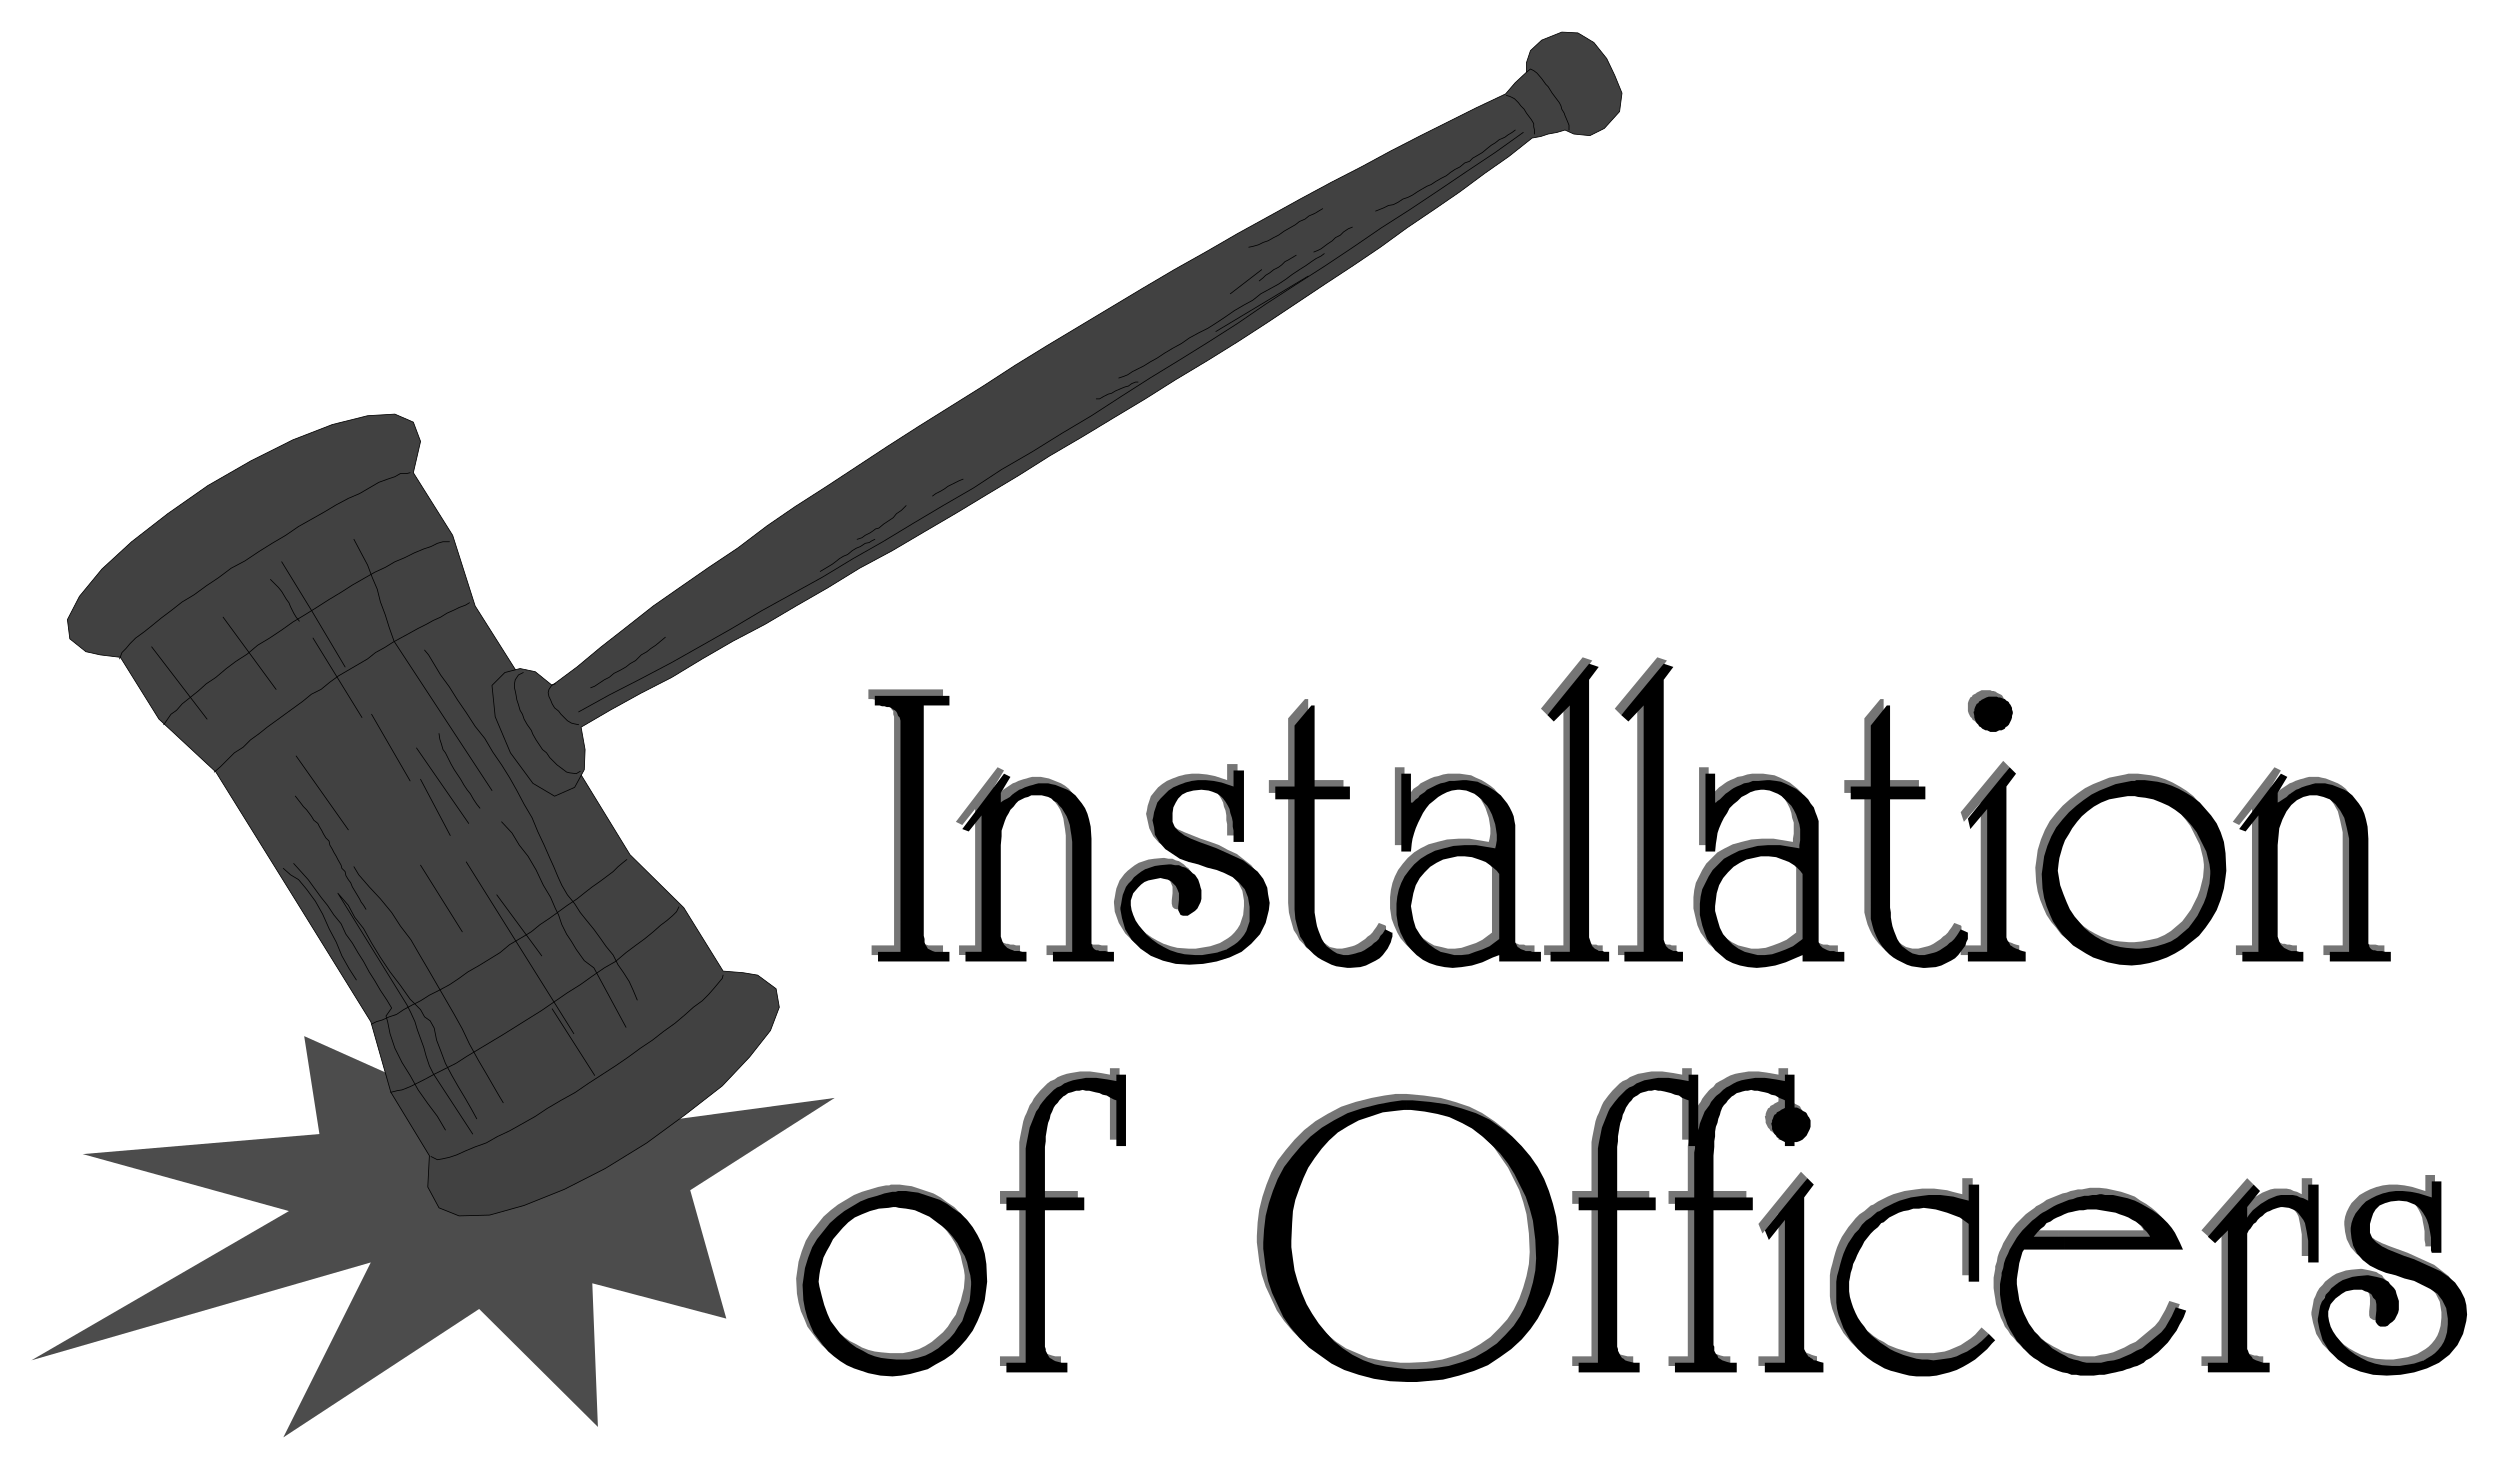
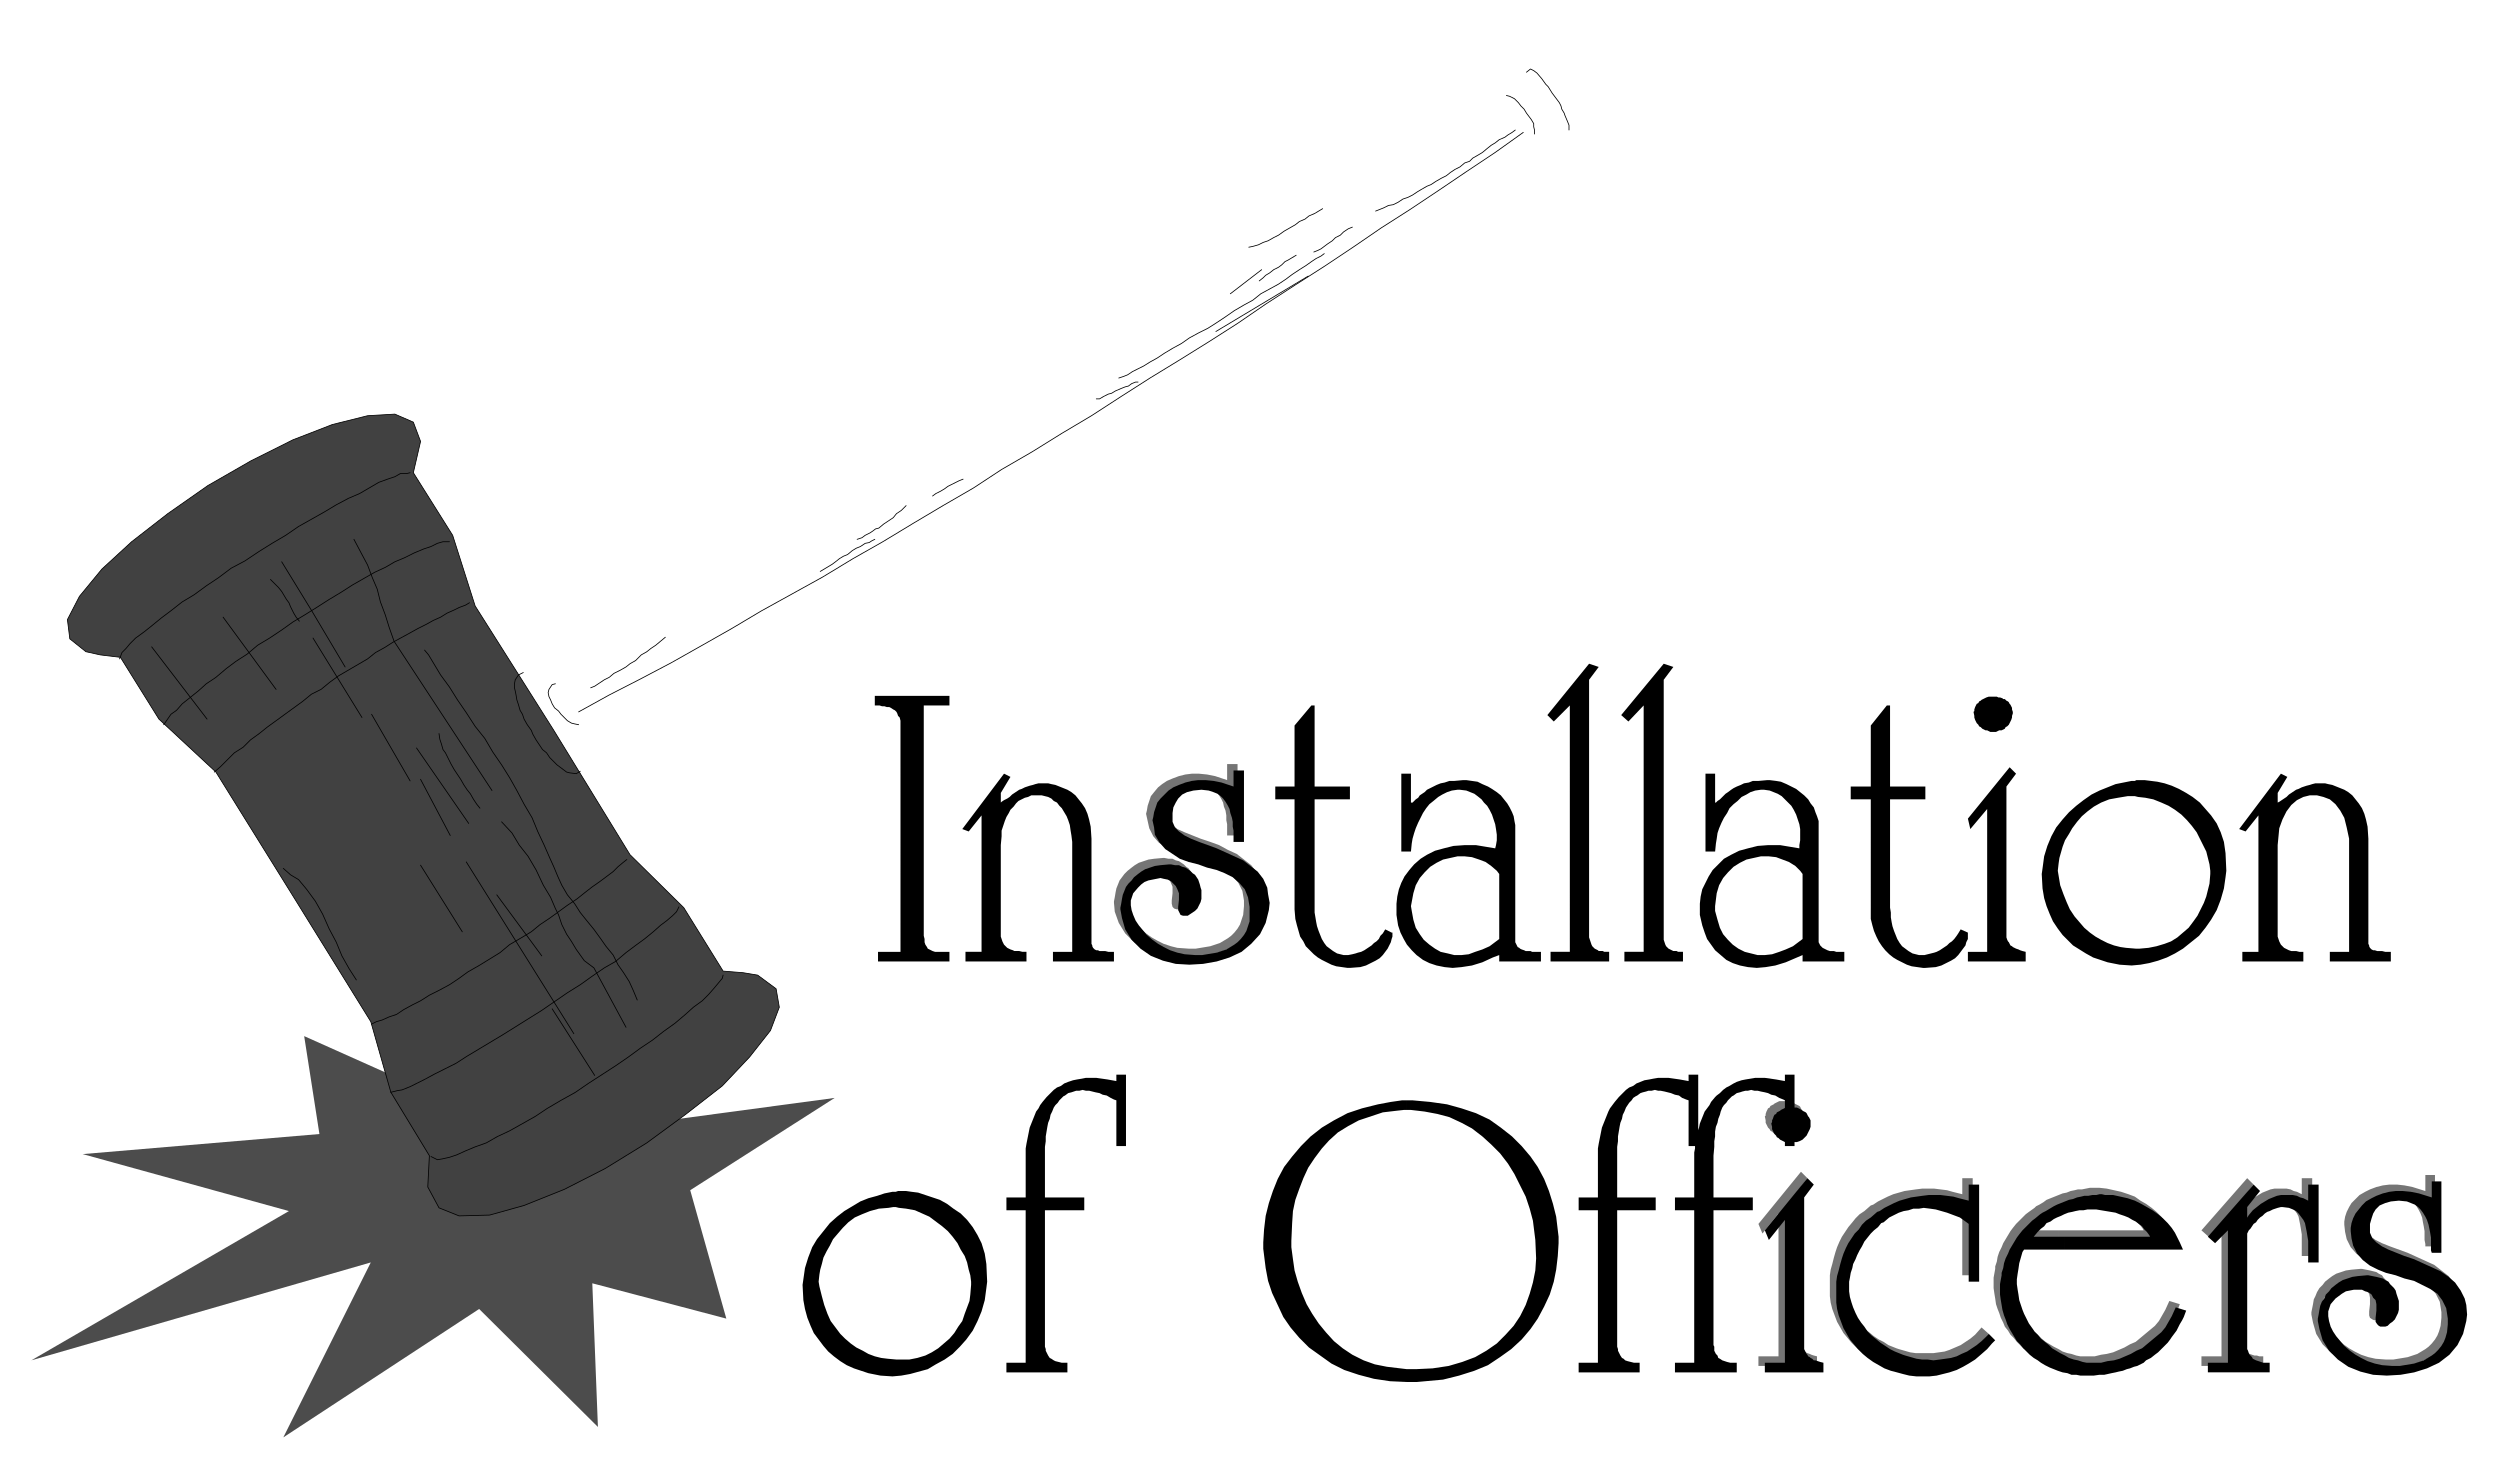
<svg xmlns="http://www.w3.org/2000/svg" fill-rule="evenodd" height="290.059" preserveAspectRatio="none" stroke-linecap="round" viewBox="0 0 3115 1831" width="493.465">
  <style>.pen0{stroke:#000;stroke-width:1;stroke-linejoin:round}.brush2{fill:#414141}.brush3{fill:#757575}.pen2{stroke:none}.brush4{fill:#000}.pen3{stroke:none}</style>
  <path style="stroke:none;fill:#4c4c4c" d="m636 1406-257-115 19 122-295 25 257 71-321 186 423-122-109 218 244-160 148 147-7-179 167 44-45-160 180-115-238 32-166 6z" />
  <path class="pen0 brush2" d="m150 819-25-3-18-4-20-16-3-24 15-29 28-34 37-34 45-35 50-35 54-31 52-26 49-19 44-11 34-2 23 10 9 24-9 39 49 78 28 88 98 155 95 155 67 66 49 79 25 2 18 3 23 17 4 23-11 29-26 33-34 36-45 35-49 36-52 32-51 26-50 20-43 12-38 1-25-10-14-26 2-39-48-79-25-88-96-155-97-156-71-66-48-77z" />
-   <path class="pen0 brush2" d="m613 854 16-16 19-5 19 4 21 17 31-23 30-25 32-25 33-26 33-23 36-25 36-24 37-28 35-24 39-25 38-25 38-25 39-25 40-25 40-25 40-26 39-24 40-24 40-24 40-24 39-23 41-23 38-22 40-22 38-21 39-21 37-19 37-20 37-19 36-18 34-17 36-17 12-14 14-13V78l5-15 14-13 25-10 20 1 20 12 16 20 10 21 9 22-3 23-19 21-18 9-20-2-11-5-10 3-11 2-9 3-11 2-29 23-30 21-31 23-32 22-34 23-33 24-34 23-35 23-36 24-36 24-37 24-37 23-40 24-38 24-40 24-38 23-41 24-38 24-40 24-38 23-41 24-39 23-41 22-39 24-40 23-39 23-40 21-38 22-38 23-39 20-38 21-36 21 5 28-1 25-12 22-25 11-27-16-28-38-19-45-4-39z" />
  <path class="pen0" fill="none" d="m537 1441 8 4 6-1 9-2 9-3 11-5 12-5 14-5 14-8 15-7 16-9 16-9 15-10 17-10 18-10 16-11 17-11 17-11 16-11 15-11 15-10 14-11 14-10 13-11 10-9 11-8 8-8 7-8 5-6 5-6 1-4M149 821l3-8 5-5 5-6 7-7 11-8 10-8 11-9 12-9 14-11 15-9 15-11 15-10 16-12 17-9 18-12 16-10 17-10 16-11 16-9 16-9 15-9 15-8 14-6 12-7 12-7 11-4 9-3 7-4h8l4-1M204 903l9-13 7-5 7-8 10-8 10-8 10-9 12-8 13-11 12-9 14-9 13-11 15-9 15-10 14-10 15-9 16-10 14-9 15-9 14-9 14-8 14-8 13-6 12-7 12-5 12-6 12-5 9-3 8-4 7-2h8M267 962l8-7 9-9 8-8 11-7 9-9 11-8 10-8 11-8 11-8 11-8 11-8 11-9 12-6 11-9 11-8 12-7 12-7 12-7 10-8 11-6 11-7 11-6 11-6 9-5 10-5 9-5 9-4 8-5 9-4 6-3 8-3 5-3m-122 525 6-3 7-2 9-4 9-3 9-6 11-6 10-5 11-7 12-6 13-7 12-8 11-8 14-8 13-8 13-8 12-10 12-7 15-9 11-9 12-8 11-8 11-8 12-8 10-8 9-7 10-7 8-6 8-6 6-6 6-5 5-4m-294 290 8-2 6-1 10-4 8-4 10-5 13-7 12-6 14-7 14-9 15-9 15-9 15-9 16-10 16-10 16-10 16-11 16-11 16-10 14-10 16-11 14-8 13-11 12-9 11-8 11-9 9-8 8-6 7-6 5-5 3-6" />
-   <path class="pen0" fill="none" d="m589 1413-49-75-5-10-4-12-3-11-4-11-4-11-3-10-5-11-5-10-86-139 13 15 8 15 11 14 10 18 11 18 12 18 13 17 12 17 13 13 5 9 7 5 5 9 3 15 5 13 6 16 8 15 8 14 9 15 8 14 6 11m33-20-6-10-15-26-10-17-11-20-9-19-10-18-11-19-11-19-11-19-10-17-11-19-13-17-11-17-14-17-14-15-13-15-6-10m-72-138 65 92m-66-42 7 9 3 4 4 4 3 4 3 4 3 5 5 4 2 4 3 5 2 4 3 5 4 4 1 5 3 5 2 4 3 5 2 4 4 7 1 4 4 4 1 5 3 5 3 4 2 5 3 5 3 5 3 5 2 4 3 4 3 5m-90-57 9 10 9 10 8 11 8 11 8 10 8 12 9 11 6 13 8 11 7 12 7 11 7 13 7 11 7 12 8 12 6 10-7 10 2 7 3 15 3 9 3 9 9 18 10 16 10 18 12 17 12 16 10 17" />
  <path class="pen0" fill="none" d="m444 1221-9-14-9-16-7-17-9-17-8-18-9-16-11-15-10-12-10-6-9-8M189 806l69 90m20-127 66 90m97-187 9 17 8 15 6 16 6 14 4 16 6 16 5 16 6 17 122 186m12 39 13 14 9 15 11 14 10 17 9 19 9 15 6 14 4 8 4 12 6 12 6 9 6 10 10 14 12 9 40 74m-65 8-134-214m94 117-56-76M463 890l48 83m73 53-65-94m42 109-37-70M373 774l-4-5-3-5-2-4-2-4-2-5-3-4-3-5-3-5-4-5-4-4-6-6m114 172-61-99m-39-95 38 62 41 69m117 83 1 7 2 6 2 7 3 4 4 8 3 6 4 7 4 6 4 6 4 7 4 6 4 5 4 7 4 6 4 5m-69-197 5 6 15 25 11 15 10 16 11 16 11 17 12 15 10 17 11 16 10 16 9 16 9 17 10 17 7 17 8 17 7 16 5 11 5 12 5 11 7 12 9 11 7 11 8 10 9 11 8 11 7 10 9 11 6 12 7 10 7 11 5 11 5 12m-53 94-53-83m-112-96-52-83m128-240-6 3-4 6-1 5v5l1 4 1 5 1 6 2 6 2 7 3 5 2 6 4 7 5 7 2 5 4 7 4 6 4 6 5 4 4 6 5 5 4 4 4 3 4 3 4 3 4 1 8 1 5-3m-31-109-4 1-4 6-1 4 1 5 2 4 2 5 3 5 5 4 3 4 4 4 4 4 5 3 4 1 5 1m1156-784 4 1 6 3 5 5 3 4 4 4 3 5 3 4 3 4 3 5v4l1 4v5m-10-77 5-4 4 2 4 3 6 7 5 7 3 3 5 8 3 4 3 4 3 4 2 4 1 4 3 5 1 3 3 7 2 5v6M721 887l38-21 39-20 38-20 39-22 37-21 37-22 38-21 38-21 38-23 37-21 38-23 37-22 38-22 35-23 38-22 37-23 37-22 37-24 36-23 36-22 37-23 36-23 35-24 37-24 36-23 36-24 35-24 36-23 36-24 34-23 36-24 35-25M736 857l5-2 6-4 6-4 6-3 6-5 8-4 7-4 5-4 7-4 7-7 7-4 5-4 6-4 6-5 6-5" />
  <path class="pen0" fill="none" d="m1068 672 6-2 4-3 6-3 3-2 4-3 4-1 6-5 6-4 6-4 4-5 6-4 6-6m-107 82 5-3 5-3 5-3 4-3 5-4 5-3 5-2 6-5 5-3 5-2 6-4 5-1 3-2 4-2m72-54 4-3 6-3 5-3 4-3 4-2 6-3 4-2 5-2m166-100h4l5-3 6-3 4-1 5-3 7-3 5-2 4-1 4-3 5-2h3m115-110 39-30m-57 77 115-69m-236 127 6-2 5-2 6-4 6-3 8-4 8-5 9-5 9-6 10-6 11-6 10-7 11-6 12-6 11-7 12-8 10-7 12-7 11-6 10-8 11-6 11-6 9-6 8-6 9-6 8-5 7-5 6-4 6-3 4-3m-13-2 5-2 4-2 4-3 4-3 6-4 4-4 6-3 4-4 6-4 5-2m-37-23-5 3-5 3-7 3-5 4-7 3-5 4-7 4-7 4-7 5-6 3-7 4-6 2-6 3-7 2-5 1m59 10-5 3-5 3-4 2-4 4-4 3-6 3-5 4-5 3-3 3-5 4m145-87 10-4 6-3 6-1 6-3 6-4 6-2 6-3 6-4 5-3 7-4 5-2 6-4 7-4 6-3 5-4 6-4 6-3 6-5 6-2 4-4 7-4 5-3 6-5 5-4 5-3 5-4 7-3 4-3 5-3 4-3" />
  <path class="pen2 brush3" d="m2882 1648-2-10v-3l1-5 1-5 1-6 2-4 2-5 3-5 4-4 3-4 5-4 4-3 5-3 6-2 6-2 7-1 11-1h2l5 1 5 1 4 1 4 1 3 2 4 2 2 3 3 3 2 2 2 3 1 3 1 3 1 4 1 3v4l1 3-1 4-1 4-2 4-2 4-3 3-3 2-3 2-3 2h-6l-2-1-3-2-1-3v-5l1-9v-8l-1-5-3-3-2-4-4-3-4-2-4-1h-10l-5 1-5 1-5 2-4 3-4 4-6 7-1 3-2 6v6l1 6 2 7 3 6 4 6 5 6 5 6 7 6 7 5 7 4 8 4 9 3 9 2 13 1h9l6-1 6-1 6-1 6-2 6-2 5-3 5-3 4-3 4-4 4-5 3-5 2-5 2-7 1-10v-7l-2-13-5-10-7-8-8-6-10-5-10-5-12-3-11-4-12-3-10-4-10-5-9-7-7-8-5-10-2-9-1-9v-4l1-6 2-6 3-6 3-5 5-5 5-5 7-4 6-3 8-3 8-2 8-1h10l9 1 10 2 16 5v-20h12v89h-12v-3l-1-5v-11l-1-6-1-5-1-6-2-5-2-4-3-5-3-4-3-3-4-3-5-2-5-2-10-1-10 1-7 2-7 3-5 5-3 5-2 6-2 7v11l3 7 5 5 7 5 8 4 10 4 11 4 11 4 11 5 11 5 11 5 9 7 9 7 7 10 5 10 2 8 1 11-1 9-4 16-7 14-10 12-13 10-15 7-16 6-17 3h-17l-17-1-16-4-15-6-13-9-11-11-8-13-4-14zm-1493-512-1-11v-2l1-5 1-6 1-5 2-5 2-5 3-4 3-4 4-4 5-4 4-3 5-3 6-2 6-2 7-1 11-1h2l5 1h5l4 2 4 1 3 2 3 2 3 3 3 2 2 3 2 3 1 3 1 3 1 4 1 3v11l-1 4-2 4-2 4-3 3-3 2-3 2-3 2h-6l-3-1-2-2-1-4v-4l1-9v-8l-2-5-2-4-3-3-3-3-4-2-5-1-4-1-5 1h-5l-5 2-5 2-4 3-4 4-6 7-1 3-2 6v6l1 6 2 6 3 7 4 6 5 6 5 6 7 6 7 5 7 4 8 4 9 3 8 2 14 1h9l6-1 6-1 6-1 6-2 6-2 5-3 5-3 4-3 4-4 4-5 3-5 2-6 2-6 1-11v-7l-2-12-5-10-7-8-8-7-10-4-10-5-12-3-11-4-12-3-11-4-9-6-9-6-7-8-5-10-2-9-2-9 1-4 1-6 2-6 2-6 4-5 5-6 5-4 6-4 7-3 8-3 8-2 8-1h9l10 1 10 2 15 5v-20h13v89h-13v-14l-1-5v-6l-1-6-2-5-1-5-2-4-3-5-3-4-3-3-4-3-5-2-6-2-9-1-10 1-8 2-6 3-5 5-3 5-3 6-1 7v11l3 7 5 5 6 5 9 4 10 4 10 4 12 4 11 4 11 6 11 5 9 7 9 7 7 9 5 11 1 8 2 11-1 9-4 16-7 14-11 12-12 10-15 7-16 5-17 3-17 1-17-1-16-4-15-7-13-8-11-11-8-13-5-14zm1379 554v-165l-16 16-9-8 57-65 8 8-16 20v13l2-3 5-6 4-4 6-4 5-3 5-3 5-2 5-2 5-1h15l5 1 4 2 4 1 6 3v-20h13v97h-13v-27l-1-6-1-6-1-5-1-5-2-4-3-4-3-4-3-3-4-2-5-2-8-1h-2l-4 1-3 1-3 1-4 2-3 1-3 2-3 3-3 2-3 3-2 2-3 3-2 3-2 3-2 2-2 4v144l1 2 1 3 1 2 1 1 2 2 1 2 2 1 2 1 3 1 3 1h3l3 1h5v12h-77v-12h25zm-203-141h146l-3-9-3-6-3-6-5-6-4-6-6-6-6-5-7-5-7-4-7-5-8-3-9-3-9-2-9-2-9-1h-12l-5 1-5 1h-5l-4 1-5 1-5 2-5 1-5 2-5 2-5 2-5 2-4 3-5 3-4 2-2 2-7 5-4 3-4 4-4 4-4 4-4 5-3 4-3 5-3 5-3 5-2 5-3 6-2 6-1 6-2 6v3l-2 11v13l1 7 1 6 1 7 2 6 2 5 2 6 3 6 2 5 4 5 3 5 4 4 4 5 2 2 6 6 5 3 5 4 4 3 5 3 6 3 5 2 5 2 6 2 5 1 6 2h6l5 1h17l7-1h6l9-2 5-1 4-1 5-1 5-2 4-1 5-2 4-1 4-2 4-3 3-2 4-2 2-1 5-4 4-3 3-3 3-3 3-3 3-3 3-4 3-3 2-4 3-4 2-4 2-4 3-5 2-4 3-8-13-4-5 11-4 7-4 7-5 6-6 5-6 5-6 5-6 5-7 3-7 4-7 3-7 3-8 2-7 1-8 2h-18l-5-1-6-2-5-1-6-2-5-3-6-3-5-3-5-3-5-4-4-4-5-4-4-5-4-4-2-3-5-8-3-5-3-6-2-5-2-6-2-6-1-7-1-6-1-7v-6l1-7 1-6 1-7 2-7 2-7 2-3h51v-16h-39l5-6 4-4 3-3 4-4 5-2 4-3 4-2 5-2 4-2 5-2 5-1 4-1 5-1h5l5-1h11l6 1 6 1 6 1 6 1 5 2 6 2 5 2 4 2 5 3 4 3 4 3 3 4 3 3 3 4 1 2h-106v16zm-107-81v121h-13v-72l-4-3-7-5-8-3-8-3-7-3-7-1-7-1-8-1-6 1h-7l-6 2-6 1-6 3-6 2-6 3-7 5-3 2-5 4-4 5-4 4-4 5-4 5-3 6-3 5-3 6-2 5-3 6-1 5-2 6-1 6-1 5v12l1 7 2 7 2 6 3 7 3 6 4 6 4 5 4 6 5 5 5 4 6 5 6 4 6 3 6 4 10 4 3 1 7 2 7 2 7 1h22l7-1 7-1 6-2 7-3 7-3 6-4 6-4 6-5 8-9 9 8-4 4-6 7-8 7-7 6-8 5-7 4-9 4-8 3-8 2-8 2-9 1h-16l-9-1-8-2-12-3-3-1-8-3-7-4-7-4-7-5-6-5-6-6-5-6-5-6-4-7-4-7-3-8-3-8-2-8-1-8v-26l1-7 2-7 2-8 2-7 2-6 3-7 3-6 4-6 4-6 5-6 4-5 5-5 6-4 8-7 3-1 6-4 6-3 6-3 7-3 7-2 7-2 7-1 7-1 8-1h15l8 1 8 1 7 2 12 3v-20h13zm-259-77 1-1v-2l1-3 1-2 1-2 2-1 1-2 2-1 2-1 1-1 2-1 2-1 2-1h11l2 1h3l2 1 1 1 2 1 2 1 2 1 1 1 1 2 1 2 1 1 1 2 1 2v8l-1 3-1 2-1 2-1 2-1 2-2 2-2 1-1 2-2 1-3 1h-2l-2 1-2 1h-7l-2-1-2-1h-2l-2-1-2-1-2-2-2-1-1-2-2-2-1-2-1-2-1-2v-3l-1-5zm17 299v-178l-20 25-5-12 53-65 8 8-12 16v188l1 3 1 2 1 2 1 1 1 2 2 1 1 1 2 1 2 1 3 1 2 1 3 1 4 1v12h-73v-12h25z" />
-   <path class="pen2 brush3" d="M2103 1500h-24v-16h24v-56l1-5v-6l1-5 1-5 1-5 2-5 1-6 2-4 2-5 2-5 3-4 2-4 3-4 5-6 2-2 4-3 3-4 5-3 4-2 5-3 4-2 6-2 5-1 6-1 6-1h12l7 1 7 1 11 2v-8h12v89h-12v-57l-2-1-5-2-5-3-5-1-4-2-5-1-4-1-4-1h-4l-4-1-4 1h-3l-4 1-3 1-4 1-4 3-2 1-2 2-3 3-2 3-3 3-2 4-2 4-1 4-2 4-1 6-2 5-1 6v6l-1 6v7l-1 11v52h49v16h-49v168l1 2v2l1 3v2l1 2 2 2 1 2 2 2 3 2 3 1 3 1 4 1h8v12h-77v-12h24v-190z" />
-   <path class="pen2 brush3" d="M1983 1500h-24v-16h24v-61l1-6 1-5 1-5 1-5 1-5 2-6 2-4 2-5 2-5 2-4 3-4 3-4 5-6 2-2 3-3 4-4 4-3 5-2 4-3 5-2 5-2 6-1 5-1 6-1h13l7 1 7 1 11 2v-8h12v89h-12v-57l-3-1-5-2-5-3-4-1-5-2-4-1-4-1-5-1h-3l-4-1-4 1h-4l-3 1-4 1-3 1-4 3-2 1-3 2-2 3-3 3-2 3-2 4-2 4-2 4-1 4-2 6-1 5-1 6-1 6v6l-1 7v63h48v16h-48v170l1 2v3l1 2 1 2 1 2 2 2 2 2 2 2 3 1 4 1 4 1h7v12h-76v-12h24v-190zm-239-125v-12h8l22 2 21 3 18 5 18 6 16 8 15 10 14 11 12 12 11 13 9 13 8 15 6 15 5 16 4 16 3 25v8l-1 16-2 17-3 15-6 16-6 15-8 15-9 13-11 13-13 12-14 10-15 9-17 8-19 6-20 5-33 3h-11l-22-1-20-3-19-5-18-6-16-8-14-10-14-10-12-12-11-13-9-13-7-15-7-15-5-15-3-16-3-24v-8l1-17 2-16 4-16 5-15 6-15 8-15 10-13 11-13 12-12 14-11 15-9 17-9 18-6 20-5 16-3 14-2h5v12h-3l-9 1-17 2-15 5-15 5-13 7-13 8-11 10-9 10-9 11-8 13-6 13-5 13-4 14-3 14-2 15-1 22v8l2 14 2 15 4 14 5 14 6 14 7 12 8 12 9 11 10 11 11 9 12 8 14 6 14 6 15 3 25 3h11l21-1 20-3 17-5 16-6 14-8 13-9 11-11 10-11 8-12 7-14 5-14 4-14 3-15 1-15-1-23-1-8-2-16-4-15-5-15-7-14-7-14-9-13-9-13-11-11-11-10-13-10-13-7-15-7-15-4-16-3-17-2h-6zm-474 125h-24v-16h24v-61l1-6 1-5 1-5 1-5 1-5 2-6 2-4 2-5 2-5 3-4 2-4 3-4 5-6 2-2 3-3 4-4 4-3 5-2 4-3 5-2 6-2 5-1 6-1 6-1h12l7 1 7 1 11 2v-8h12v89h-12v-57l-3-1-5-2-4-3-5-1-4-2-5-1-4-1-4-1h-4l-4-1-4 1h-4l-3 1-4 1-3 1-4 3-2 1-2 2-3 3-2 3-3 3-2 4-2 4-2 4-1 4-2 6-1 5-1 6-1 6v6l-1 7v63h49v16h-49v170l1 2v3l1 2 1 2 1 2 2 2 2 2 3 2 3 1 3 1 4 1h7v12h-76v-12h24v-190zm1536-322v-170l-16 20-8-4 52-68 8 4-12 20v12l2-1 3-2 3-2 3-3 3-2 3-2 3-2 3-2 3-1 4-2 3-1 3-1 4-1 3-1 4-1h12l4 1 5 1 5 2 5 2 5 2 5 3 5 4 4 5 4 5 4 6 3 7 2 7 2 9 1 15v131l1 2v1l1 2 1 1 1 1 2 1h2l2 1h7l4 1h7v12h-76v-12h24v-141l-3-14-3-12-5-9-6-8-7-6-8-4-9-1h-8l-8 2-8 4-7 6-6 8-5 10-4 11-2 21v114l1 3 1 3 1 2 1 2 2 2 2 2 2 1 2 1 2 1h3l3 1h3l4 1h5v12h-76v-12h20zm-154-214h12l8 1 8 1 9 2 9 3 9 4 9 5 8 5 9 7 7 8 7 8 7 10 5 11 4 12 2 14 1 22-1 8-2 14-4 14-5 13-7 12-7 10-9 10-9 8-10 8-10 6-11 5-10 4-11 3-11 2-11 1-15-1-5-1-10-2-9-3-9-3-9-5-8-5-8-5-7-6-6-8-6-7-6-9-4-9-4-10-3-10-2-12-1-18 1-7 2-15 4-13 5-12 6-11 8-10 8-9 9-8 9-7 10-7 10-5 10-4 10-4 10-2 10-2 4-1v20h-9l-12 2-11 2-10 4-9 5-8 6-7 6-6 7-6 8-4 7-5 8-3 8-2 7-2 7-1 7-1 9 1 6 2 12 4 11 4 10 4 10 6 8 6 7 6 7 7 6 7 5 7 4 8 4 8 3 8 2 7 1 12 1h6l10-1 10-2 9-2 9-4 8-5 7-6 7-6 6-8 5-7 4-8 4-8 3-8 2-8 2-8 1-12v-4l-1-8-2-8-2-8-4-8-4-8-4-8-6-8-6-7-7-7-8-6-8-5-9-4-10-4-10-2-9-2h-4v-20zm-1544 513 2-1h11l7 1 8 1 9 3 9 3 9 3 9 5 8 6 9 6 8 8 7 9 6 10 5 10 4 13 2 13 1 22-1 8-2 15-4 14-5 12-6 12-8 11-8 9-9 9-10 7-11 6-10 6-11 3-11 3-11 2-11 1-15-1-5-1-10-2-9-3-9-3-9-5-8-4-8-6-7-6-6-7-6-8-6-8-4-10-4-9-3-11-2-11-1-19 1-7 2-14 4-13 5-13 6-10 8-10 8-10 9-8 9-7 10-6 10-6 10-4 10-3 10-3 10-2h4v19h-3l-6 1-12 1-11 3-10 4-9 4-8 6-7 7-6 7-6 7-4 8-4 7-4 8-2 7-2 8-1 6-1 9 1 6 2 12 4 11 4 11 5 9 5 8 6 8 6 6 7 6 7 5 8 4 7 4 8 3 8 2 8 1 11 1h16l10-2 10-3 8-4 8-5 7-6 7-6 6-7 5-8 5-7 3-9 3-8 2-8 2-8 1-12v-4l-1-7-2-8-2-9-3-8-4-8-5-8-6-8-6-7-7-6-8-6-8-6-9-4-9-4-11-2-9-1-4-1v-19zm1344-598v-3l1-3 1-2 1-2 2-1 1-2 2-1 2-1 1-1 2-1 2-1 2-1h11l2 1h2l3 1 1 1 2 1 2 1 2 1 1 1 1 2 1 1 1 2 1 2 1 2v8l-1 2-1 3-1 2-1 2-1 2-2 2-2 1-1 2-2 1-2 1h-3l-2 1-2 1h-7l-2-1-2-1h-2l-2-1-2-1-2-2-2-1-1-2-2-2-1-2-1-2-1-3v-7zm16 299v-178l-21 24-4-12 53-64 8 8-12 16v188l1 3 1 2 1 1 1 2 1 2 2 1 1 1 2 1 2 1 3 1 2 1 3 1 4 1v12h-73v-12h25z" />
-   <path class="pen2 brush3" d="M2323 1125V988h-25v-16h25v-77l20-24h4v101h44v16h-44v135l1 6v6l1 6 1 5 2 6 2 5 2 5 3 5 3 4 4 3 4 3 5 3 8 2h7l4-1 4-1 4-1 3-1 4-2 3-2 3-2 3-2 3-3 3-2 3-3 2-3 3-4 3-5 8 3 1 1v5l-1 3-1 4-1 4-3 3-3 5-3 4-4 4-5 3-6 3-6 3-7 2-13 1h-3l-7-1-7-1-6-2-6-3-6-3-5-3-5-4-5-5-4-5-4-6-3-6-3-7-2-7-2-8v-12zm-283 53V871l-20 20-8-8 53-64 12 4-12 16v324l1 3 1 3 1 2 2 2 1 1 2 1 2 1 2 1h4l2 1h6v12h-73v-12h24zm-92 0V871l-20 20-8-8 52-64 12 4-12 16v321l1 3 1 3 1 3 1 2 1 2 2 1 2 1 2 1 1 1h5l2 1h6v12h-73v-12h24zm-89 12h53v-12h-11l-2-1h-6l-2-1-3-1-2-1-1-1-2-1-1-2-1-2-1-2v-146l-1-5-1-6-2-5-3-6-3-5-4-5-4-5-5-4-6-4-5-3-7-3-6-3-7-1-7-1h-15l-6 1-6 2-5 1-5 2-4 2-4 2-4 2-3 3-3 2-3 2-2 3-3 2-2 2-2 2h-2v-36h-12v97h12l1-10 1-6 2-7 2-6 2-7 4-6 3-6 4-5 4-6 5-4 6-5 5-3 6-3 6-2 7-1h3l8 1 5 2 5 2 4 3 5 3 4 5 3 4 3 5 3 6 2 6 2 6 1 6 1 7v7l-1 6-1 4-24-4h-14l-14 1-12 3-11 3-10 5-8 5-8 7-6 7-6 8-4 8-3 8-2 9-1 9v14l2 13 3 8 4 9 4 7 6 7 6 6 8 6 8 4 9 3 10 2 10 1 11-1 13-2 13-4 13-6 7-3v-20l-12 9-8 4-9 3-9 3-8 1h-9l-8-2-9-2-7-4-7-5-7-6-5-7-5-8-3-10-2-11-1-6 2-16 4-10 5-9 6-7 7-7 7-5 9-4 9-2 9-2h9l9 1 9 3 8 3 7 5 6 6 3 4v109zm379 0h52v-12h-10l-3-1h-5l-3-1-2-1-2-1-2-1-1-1-2-2-1-2-1-2v-151l-2-6-2-5-2-6-4-5-3-5-5-5-5-4-5-4-6-3-6-3-7-3-7-1-7-1h-14l-6 1-6 2-6 1-4 2-5 2-4 2-3 2-4 3-3 2-2 2-3 3-2 2-3 2-2 2h-1v-36h-12v97h12l1-10 1-6 1-7 2-6 3-7 3-6 4-6 3-5 5-6 5-4 5-5 5-3 6-3 6-2 7-1h4l7 1 5 2 5 2 5 3 4 3 4 5 4 4 3 5 3 6 2 6 1 6 2 6v14l-1 6v4l-24-4h-15l-13 1-12 3-11 3-10 5-9 5-7 7-7 7-5 8-4 8-4 8-2 9-1 9v14l3 13 2 8 4 9 5 7 5 7 7 6 7 6 8 4 9 3 10 2 11 1 11-1 12-2 13-4 14-6 7-3v-20l-12 9-9 4-8 3-9 3-9 1h-9l-8-2-8-2-8-4-7-5-6-6-6-7-4-8-3-10-3-11v-6l2-16 3-10 5-9 6-7 7-7 8-5 8-4 9-2 9-2h10l8 1 9 3 8 3 8 5 6 6 3 4v109zm-633-65V988h-24v-16h24v-77l21-24h4v101h44v16h-44v141l1 6 1 6 1 5 2 6 2 5 2 5 3 5 3 4 4 3 4 3 4 3 9 2h6l5-1 4-1 4-1 3-1 4-2 3-2 3-2 3-2 3-3 3-2 3-3 2-3 3-4 3-5 8 3 1 1v5l-1 3-1 4-2 4-2 3-3 5-3 4-4 4-5 3-6 3-6 3-8 2-12 1h-3l-7-1-7-1-6-2-6-3-6-3-5-3-6-4-4-5-5-5-3-6-4-6-2-7-2-7-2-8-1-12zm-390 53v-170l-16 20-8-4 52-68 8 4-12 20v12l1-1 3-2 4-2 3-3 3-2 3-2 3-2 3-2 3-1 4-2 3-1 3-1 4-1 3-1 4-1h11l5 1 5 1 5 2 5 2 5 2 5 3 5 4 4 5 4 5 4 6 3 7 2 7 2 9 1 15v131l1 2v1l1 2 1 1 1 1 2 1h2l2 1h7l4 1h7v12h-76v-12h24v-137l-1-8-1-6-1-7-2-6-2-5-3-5-3-4-3-4-3-3-4-3-3-3-4-2-4-1-4-1h-13l-4 1-4 2-4 2-4 2-3 3-4 4-3 4-3 4-2 5-2 5-2 6-2 6v7l-1 11v114l1 3 1 3 1 2 1 2 2 2 2 2 2 1 2 1 3 1h2l3 1h4l3 1h5v12h-76v-12h20zm-129 0h28V893l-1-3v-4l-2-2-1-3-1-2-2-2-2-1-3-2-2-1h-3l-3-1h-3l-4-1h-5v-12h93v12h-32v287l1 4v4l1 3 2 3 1 1 2 2 2 1 2 1 3 1h18v12h-89v-12z" />
  <path class="pen3 brush4" d="m2890 1656-2-10v-3l1-5 1-6 1-5 2-5 3-4 2-5 4-4 3-4 5-4 4-3 5-3 6-2 6-2 7-1 11-1h2l5 1 5 1 4 1 4 1 3 2 4 2 2 3 3 3 2 2 2 3 1 4 1 3 1 3 1 3v11l-1 4-2 4-2 4-3 3-3 2-3 3-3 1h-6l-2-1-2-2-2-3v-5l1-9v-8l-1-5-3-3-2-4-4-3-4-1-4-2h-10l-5 1-5 1-5 3-4 3-4 3-6 7-1 3-2 6v6l1 6 2 7 3 6 4 6 5 6 5 6 7 6 7 5 7 4 8 4 9 3 9 2 13 1h9l6-1 6-1 6-1 6-2 6-2 5-3 5-3 4-3 4-4 4-5 3-5 2-5 2-7 1-10v-7l-2-13-5-10-6-8-9-6-10-5-10-5-12-3-11-4-12-3-10-4-10-5-9-7-7-8-5-10-2-9-1-9v-4l1-6 2-6 3-6 4-5 4-5 5-5 7-4 6-3 8-3 8-2 8-1h9l10 1 10 2 16 5v-20h12v89h-12l-1-3v-16l-1-6-1-5-1-5-2-6-2-4-3-5-3-4-3-3-4-3-5-2-5-2-10-1-10 1-7 2-7 3-5 5-3 5-2 6-2 7v11l3 7 5 5 7 5 8 4 10 4 10 4 12 4 11 5 11 5 11 5 10 7 8 7 7 10 5 10 2 8 1 12-1 8-4 16-7 14-10 12-13 10-15 7-16 5-17 3-17 1-17-1-16-4-15-6-13-9-11-11-8-13-4-14zm-1492-512-2-11v-2l1-5 1-6 1-5 2-5 2-5 3-4 4-4 3-4 5-4 4-3 5-3 6-2 6-2 7-1 11-1h2l5 1h5l4 2 4 1 3 2 3 2 3 3 3 2 2 3 2 3 1 3 1 3 1 4 1 3v11l-1 4-2 4-2 4-3 3-3 2-3 2-3 2h-6l-3-1-1-2-2-4v-4l1-9v-8l-2-5-2-4-3-3-3-3-4-2-5-1-4-1-5 1-5 1-5 1-5 2-4 3-4 4-6 7-1 3-2 6v6l1 6 2 6 3 7 4 6 5 6 5 6 7 6 7 5 7 4 8 4 9 3 9 2 13 1h9l6-1 6-1 6-1 6-2 6-2 5-3 5-3 4-3 4-4 4-5 3-5 2-6 2-6v-18l-2-12-4-10-7-8-8-7-10-5-10-4-12-3-11-4-12-3-11-4-9-6-9-6-7-8-6-10-1-9-2-9 1-4 1-6 2-6 2-6 4-5 5-5 5-5 6-4 7-3 8-3 8-2 8-1h9l10 1 10 2 15 5v-20h13v89h-13v-14l-1-5v-6l-1-5-2-6-1-5-2-4-3-5-3-4-3-3-4-3-5-2-6-2-9-1-10 1-8 2-6 3-5 5-3 5-3 6-1 7v11l3 7 5 5 7 5 8 4 10 4 11 4 11 4 11 5 11 5 11 5 9 7 9 7 7 9 5 11 1 8 2 11-1 9-4 16-7 14-11 12-12 10-15 7-16 5-17 3-17 1-17-1-16-4-15-6-13-9-11-11-8-13-4-14zm1378 554v-165l-16 16-9-8 57-65 8 8-16 20v13l2-3 5-6 5-4 5-4 5-3 5-3 5-2 5-2 5-1h15l5 1 4 2 4 1 6 3v-20h13v97h-13v-27l-1-6-1-6-1-5-1-5-2-4-3-4-3-4-3-3-4-2-5-2-8-1h-2l-4 1-3 1-3 1-4 2-3 1-3 2-3 3-3 2-3 3-2 3-3 2-2 3-2 3-2 2-2 4v144l1 2 1 3 1 2 1 1 2 2 1 2 2 1 2 1 3 1 3 1 3 1h8v12h-77v-12h25zm-203-141h147l-4-9-3-6-3-6-4-6-5-6-6-6-6-5-7-5-7-4-7-4-8-4-9-3-9-2-9-2h-10l-4-1h-3l-4 1h-5l-5 1h-5l-4 1-5 1-5 2-5 1-5 2-5 2-5 2-4 2-5 3-5 3-4 2-3 2-6 5-4 3-4 4-4 4-4 4-4 5-3 4-3 5-3 5-3 5-2 5-3 6-2 6-1 6-2 6v3l-2 11v13l1 7 1 6 1 6 2 7 2 5 2 6 3 6 3 5 3 5 3 5 4 4 4 5 2 2 6 6 5 4 5 3 4 3 5 3 6 3 5 2 5 2 6 2 6 1 5 2h6l5 1h17l7-1h6l9-2 5-1 4-1 5-1 5-2 4-1 5-2 4-1 4-2 4-2 3-3 4-2 2-1 5-4 4-3 3-3 3-3 3-3 3-3 3-4 2-3 3-4 3-4 2-4 2-4 3-5 2-4 3-8-13-4-5 11-4 7-4 7-5 6-6 5-6 5-6 5-6 5-7 3-7 4-7 3-7 3-7 2-8 1-8 2h-18l-5-1-6-2-5-1-6-2-5-3-6-3-5-3-5-3-4-4-5-4-5-4-4-5-4-4-2-3-5-7-3-6-3-6-2-5-2-6-2-6-1-7-1-6-1-7v-6l1-7 1-6 1-7 2-7 2-7 2-3h51v-16h-39l5-6 4-4 4-3 3-4 5-2 4-3 4-2 5-2 4-2 5-2 5-1 4-1 5-1h5l5-1h11l6 1 6 1 6 1 6 1 5 2 6 2 5 2 5 3 4 2 4 3 4 3 3 4 3 3 3 4 1 2h-106v16zm-107-81v121h-13v-72l-4-3-7-5-8-3-8-3-7-2-7-2-7-1-8-1-6 1h-7l-6 2-6 1-6 2-6 3-6 3-7 6-3 1-4 5-5 4-4 4-4 5-4 5-3 6-3 5-3 6-2 5-3 6-1 5-2 6-1 6-1 5v12l1 7 2 7 2 6 3 7 3 6 4 6 4 5 4 6 5 5 5 4 6 5 6 4 6 4 6 3 10 4 3 1 7 2 7 2 7 1h7l7 1 8-1 7-1 7-1 7-2 6-3 7-3 6-4 6-4 6-5 9-9 8 8-4 4-6 7-8 7-7 6-8 5-7 4-8 4-9 3-8 2-8 2-9 1h-16l-9-1-8-2-11-3-4-1-8-3-7-4-7-4-7-5-6-5-6-6-5-6-5-6-4-7-4-7-3-8-3-8-2-8-1-8v-26l1-7 2-7 2-8 2-7 2-6 3-7 3-6 4-6 4-6 5-5 4-6 5-5 6-4 8-7 3-1 6-4 6-3 6-3 7-3 7-2 7-2 7-1 7-1 8-1h15l8 1 8 1 7 2 12 3v-20h13zm-259-76 1-2v-2l1-2 1-3 1-2 2-1 1-2 2-1 2-1 1-1 2-1 2-1 2-1h14l2 1 2 1 2 1 1 1 2 1 2 1 1 1 1 2 1 2 1 1 1 2 1 2v8l-1 3-1 2-1 2-1 2-1 2-2 2-1 1-2 2-2 1-2 1-3 1h-4l-3 1h-2l-2-1h-4l-2-1-2-1-2-1-2-2-2-1-1-2-2-2-1-2-1-2-1-2v-3l-1-4zm17 298v-178l-20 25-5-12 53-65 8 8-12 16v189l1 2 1 2 1 2 1 1 1 2 2 1 1 1 2 1 2 2h2l3 1 3 1 4 1v12h-73v-12h25z" />
  <path class="pen3 brush4" d="M2111 1508h-24v-16h24v-56l1-5v-6l1-5 1-5 1-5 2-5 1-5 2-5 2-5 2-5 3-4 3-4 2-4 5-6 2-2 4-3 4-4 4-3 4-2 5-3 4-2 6-2 5-1 6-1 6-1h12l7 1 7 1 11 2v-8h12v89h-12v-57l-2-1-5-2-5-3-5-1-4-2-4-1-5-1-4-1h-4l-4-1-4 1h-3l-4 1-3 1-4 1-4 3-2 1-2 2-3 3-2 3-3 3-2 3-2 5-1 4-2 5-1 5-2 5-1 6v6l-1 6v7l-1 11v52h49v16h-49v168l1 2v5l1 2 1 2 2 2 1 3 2 1 3 2 3 1 3 1 4 1h8v12h-77v-12h24v-190z" />
  <path class="pen3 brush4" d="M1991 1508h-24v-16h24v-61l1-6 1-5 1-5 1-5 1-5 2-5 2-5 2-5 2-5 2-4 3-4 3-4 5-6 2-2 3-3 4-4 4-3 5-2 4-3 5-2 5-2 6-1 5-1 6-1h13l7 1 7 1 11 2v-8h12v89h-12v-57l-3-1-5-2-4-3-5-1-5-2-4-1-4-1-5-1h-3l-4-1-4 1h-4l-3 1-4 1-3 1-4 3-2 1-3 2-2 3-3 3-2 3-2 3-2 5-2 4-1 5-2 5-1 5-1 6-1 6v6l-1 7v63h48v16h-48v170l1 3v2l1 2 1 2 1 2 2 3 2 1 2 2 3 1 4 1 4 1h7v12h-76v-12h24v-190zm-239-125v-12h8l22 2 21 3 18 5 18 6 17 8 14 10 14 11 12 12 11 13 9 13 8 15 6 15 5 16 4 16 3 25v8l-1 16-2 17-3 15-5 16-7 15-8 15-9 13-11 13-13 12-14 10-15 10-17 7-19 6-20 5-33 3h-11l-22-1-20-3-19-5-18-6-16-8-14-10-14-10-12-12-11-13-9-13-7-15-7-15-5-15-3-16-3-24v-8l1-16 2-17 4-16 5-15 6-15 8-15 10-13 11-13 12-12 14-11 15-9 17-9 18-6 20-5 16-3 14-2h5v12h-3l-9 1-17 2-15 5-15 5-13 7-13 8-11 10-9 10-9 12-8 12-6 13-5 13-5 14-3 14-1 15-1 22v8l2 15 2 14 4 14 5 14 6 14 7 12 8 12 9 11 10 11 11 9 12 8 14 7 14 5 15 3 25 3h11l21-1 20-3 17-5 16-6 14-8 13-9 11-11 10-11 8-12 7-14 5-14 4-14 3-15 1-15-1-23-1-8-2-16-4-15-5-15-7-14-7-14-8-13-10-13-11-11-11-10-13-10-13-7-15-7-15-4-16-3-17-2h-6zm-474 125h-24v-16h24v-61l1-6 1-5 1-5 1-5 1-5 2-5 2-5 2-5 2-5 3-4 2-4 3-4 5-6 2-2 3-3 4-4 4-3 5-2 4-3 5-2 6-2 5-1 6-1 5-1h13l7 1 7 1 11 2v-8h12v89h-12v-57l-3-1-4-2-5-3-5-1-4-2-5-1-4-1-4-1h-4l-4-1-4 1h-4l-3 1-3 1-4 1-4 3-2 1-2 2-3 3-2 3-3 3-2 3-2 5-2 4-1 5-2 5-1 5-1 6-1 6v6l-1 7v63h49v16h-49v170l1 3v2l1 2 1 2 1 2 2 3 2 1 3 2 2 1 4 1 4 1h7v12h-76v-12h24v-190zm1536-322v-170l-16 20-8-3 52-69 8 4-12 20v12l2-1 3-2 3-2 3-2 3-3 3-2 3-2 3-2 3-1 4-2 3-1 3-1 4-1 3-1 4-1h12l4 1 5 1 5 2 5 2 5 2 5 3 5 4 4 5 4 5 4 6 3 7 2 7 2 9 1 15v131l1 2v1l1 2 1 1 1 1 2 1h2l3 1h6l4 1h7v12h-76v-12h24v-141l-3-14-3-12-5-9-6-8-7-6-8-3-8-2h-9l-8 2-8 4-7 6-6 8-5 10-4 11-2 21v114l1 3 1 3 1 2 1 2 2 2 2 2 2 1 2 1 2 1 3 1h6l4 1h5v12h-76v-12h20zm-154-213 2-1h10l8 1 8 1 9 2 9 3 9 4 9 5 8 5 9 7 7 8 7 8 7 10 5 11 4 12 2 14 1 22-1 8-2 14-4 14-5 13-7 12-7 10-8 10-10 8-10 8-10 6-10 5-11 4-11 3-11 2-11 1-15-1-5-1-10-2-9-3-9-3-9-5-8-5-8-5-7-7-6-6-6-8-6-9-4-9-4-10-3-10-2-12-1-18 1-7 2-15 4-13 5-12 6-11 8-10 8-9 9-8 9-7 10-7 10-5 10-4 10-4 10-2 10-2h4v19h-9l-12 2-11 2-10 4-9 5-8 6-7 6-6 7-6 8-4 7-5 8-3 8-2 7-2 7-1 7-1 9 1 6 2 12 4 11 4 10 4 9 6 9 6 7 6 7 7 6 7 5 7 4 8 4 8 3 8 2 7 1 12 1h5l11-1 10-2 10-3 8-3 8-5 7-6 7-6 6-8 5-7 4-8 4-8 3-8 2-8 2-8 1-12v-4l-1-8-2-8-2-8-4-8-4-8-4-8-6-8-6-7-7-7-8-6-8-5-9-4-10-4-10-2-9-1-4-1v-19zm-1544 512 3-1h10l7 1 8 1 9 3 9 3 9 3 9 5 8 6 9 6 8 8 7 9 6 10 5 10 4 13 2 13 1 22-1 8-2 15-4 14-5 12-6 12-8 11-8 9-9 9-10 7-11 6-10 6-11 3-11 3-11 2-11 1-15-1-5-1-10-2-9-3-9-3-9-4-8-5-8-6-7-6-6-7-6-8-6-8-4-9-4-10-3-11-2-11-1-19 1-7 2-14 4-13 5-13 6-10 8-10 8-10 9-8 9-7 10-6 10-6 10-4 11-3 9-3 10-2h4v19h-3l-6 1-12 1-11 3-10 4-9 4-8 6-7 7-6 7-6 7-4 8-4 7-4 8-2 8-2 7-1 6-1 9 1 6 3 12 3 11 4 11 4 9 6 8 6 8 6 6 7 6 7 5 8 4 7 4 8 3 8 2 8 1 11 1h16l10-2 10-3 8-4 8-5 7-6 7-6 6-7 5-8 5-7 3-9 3-8 3-8 1-8 1-12v-4l-1-8-2-7-2-9-3-8-5-8-4-8-6-8-6-7-7-6-8-6-8-6-9-4-9-4-11-2-9-1-4-1v-19zm1343-598 1-1v-2l1-3 1-2 1-2 2-1 1-2 2-1 1-1 2-1 2-1 2-1 3-1h10l2 1h2l3 1 1 1h2l2 2 2 1 1 1 1 2 1 1 1 2 1 2v2l1 3v2l-1 3v2l-1 3-1 2-1 2-1 2-2 2-2 1-1 2-2 1-2 1h-3l-2 1-2 1h-7l-2-1-2-1h-2l-2-1-2-1-2-2-2-1-1-2-2-2-1-2-1-2-1-3v-2l-1-5zm17 299v-178l-21 25-3-13 52-64 8 8-12 16v188l1 3 1 2 1 1 1 2 1 2 2 1 1 1 2 1 2 1 3 1 2 1 3 1 4 1v12h-72v-12h24zm-145-53V996h-25v-16h25v-76l20-25h4v101h44v16h-44v135l1 6v6l1 6 1 5 2 6 2 5 2 5 3 5 3 4 4 3 4 3 5 3 8 2h7l4-1 4-1 4-1 3-1 4-2 3-2 3-2 3-2 3-3 3-2 3-3 3-4 2-3 3-5 9 4v8l-2 4-1 4-3 4-3 4-3 4-4 4-5 3-6 3-6 3-7 2-13 1h-3l-7-1-7-1-6-2-6-3-6-3-5-3-5-4-5-5-4-5-4-6-3-6-3-7-2-7-2-8v-12zm-283 53V879l-19 20-9-8 53-64 12 4-12 16v324l1 3 1 3 1 2 2 2 1 1 2 1 2 1 2 1h4l2 1h6v12h-73v-12h24zm-92 0V879l-20 20-8-8 52-64 12 4-12 16v321l1 3 1 3 1 3 1 2 2 2 1 1 2 1 2 1 1 1h5l2 1h6v12h-73v-12h24zm-88 12h52v-12h-11l-2-1h-6l-2-1-3-1-2-1-1-1-2-1-1-2-1-2-1-2v-146l-1-5-1-6-2-5-3-6-3-5-4-5-4-5-5-4-6-4-5-3-7-3-6-3-7-1-7-1h-4l-11 1h-6l-6 2-5 1-5 2-4 2-4 2-4 2-3 3-3 2-3 2-2 3-3 2-2 2-2 2h-2v-36h-12v97h12l1-10 1-6 2-7 2-6 3-7 3-6 3-6 4-6 4-5 5-4 6-5 5-3 6-3 6-2 7-1h3l8 1 5 2 5 2 4 3 5 4 3 4 4 4 3 5 3 6 2 6 2 6 1 6 1 7v7l-1 6-1 4-24-4h-14l-14 1-12 3-11 3-10 5-8 5-8 7-6 7-6 8-4 8-3 8-2 9-1 9v14l2 13 3 9 4 8 4 7 6 7 6 6 8 6 8 4 9 3 10 2 10 1 11-1 13-2 13-4 13-6 8-3v-20l-12 9-9 4-9 3-8 3-9 1h-9l-8-2-9-2-7-4-7-5-7-6-5-7-5-8-3-10-2-11-1-6 3-16 3-10 5-9 6-7 7-7 8-5 8-4 9-2 9-2h9l9 1 9 3 8 3 7 5 7 6 3 4v109zm378 0h52v-12h-10l-3-1h-5l-3-1-2-1-2-1-2-1-1-1-2-2-1-2-1-2v-151l-2-6-2-5-2-6-4-5-3-5-5-5-5-4-5-4-6-3-6-3-7-3-6-1-8-1h-3l-11 1h-7l-5 2-6 1-4 2-5 2-4 2-3 2-4 3-3 2-2 2-3 3-2 2-3 2-2 2h-1v-36h-12v97h12l1-10 1-6 1-7 2-6 3-7 3-6 4-6 3-6 5-5 5-4 5-5 6-3 5-3 6-2 7-1h4l7 1 5 2 5 2 5 3 4 4 4 4 4 4 3 5 3 6 2 6 2 6 1 6v14l-1 6v4l-24-4h-15l-13 1-12 3-11 3-10 5-9 5-7 7-7 7-5 8-4 8-4 8-2 9-1 9v14l3 13 3 9 3 8 5 7 5 7 7 6 7 6 8 4 9 3 10 2 11 1 11-1 12-2 13-4 14-6 7-3v-20l-12 9-9 4-8 3-9 3-9 1h-9l-8-2-8-2-8-4-7-5-6-6-6-7-4-8-3-10-3-11v-6l2-16 3-10 5-9 6-7 7-7 8-5 8-4 9-2 9-2h10l9 1 8 3 8 3 8 5 6 6 3 4v109zm-633-65V996h-24v-16h24v-76l21-25h4v101h44v16h-44v141l1 6 1 6 1 5 2 6 2 5 2 5 3 5 3 4 4 3 4 3 5 3 8 2h6l5-1 4-1 3-1 4-1 4-2 3-2 3-2 3-2 3-3 3-2 3-3 2-4 3-3 3-5 8 4h1v5l-1 3-1 4-2 4-2 4-3 4-3 4-4 4-5 3-6 3-6 3-7 2-13 1h-3l-7-1-7-1-6-2-6-3-6-3-5-3-5-4-5-5-5-5-3-6-4-6-2-7-2-7-2-8-1-12zm-390 53v-170l-16 20-8-3 52-69 8 4-12 20v12l1-1 3-2 4-2 3-2 3-3 3-2 3-2 3-2 3-1 4-2 3-1 3-1 4-1 3-1 4-1h12l4 1 5 1 5 2 5 2 5 2 5 3 5 4 4 5 4 5 4 6 3 7 2 7 2 9 1 15v131l1 2v1l1 2 1 1 1 1 2 1h2l2 1h7l4 1h7v12h-76v-12h24v-137l-1-8-1-6-1-7-2-6-2-5-3-5-3-5-3-3-3-4-4-2-3-3-4-2-4-1-4-1h-13l-4 2-4 1-4 2-4 2-3 3-3 4-4 4-2 4-3 5-2 5-2 6-2 6v7l-1 11v114l1 3 1 3 1 2 1 2 2 2 2 2 2 1 2 1 3 1 2 1h6l4 1h5v12h-76v-12h20zm-129 0h28V898l-1-4-2-2-1-3-1-2-2-2-2-1-3-2-2-1h-3l-3-1h-3l-3-1h-6v-12h93v12h-32v287l1 4v4l1 3 2 3 1 2 2 1 2 1 2 1 3 1h18v12h-89v-12z" />
</svg>